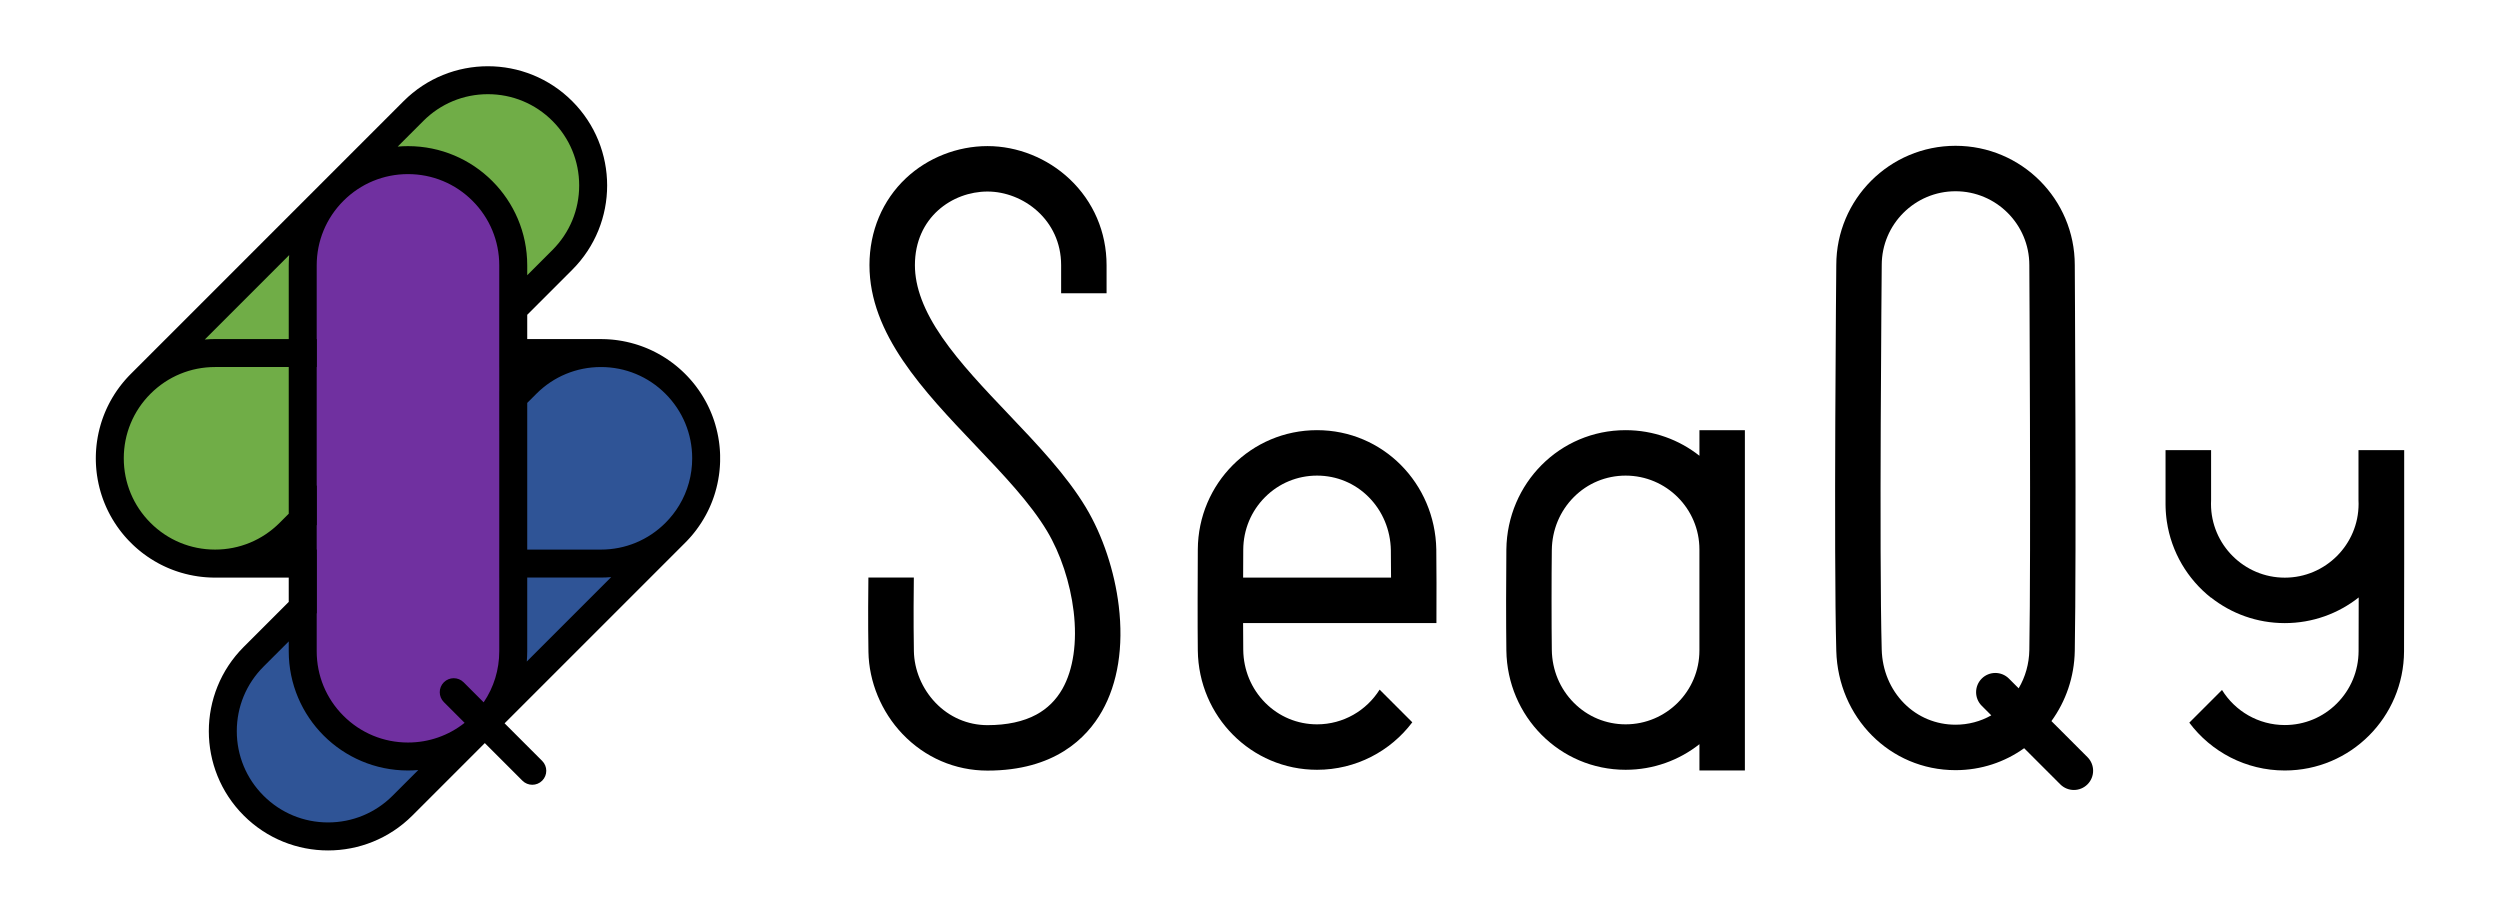
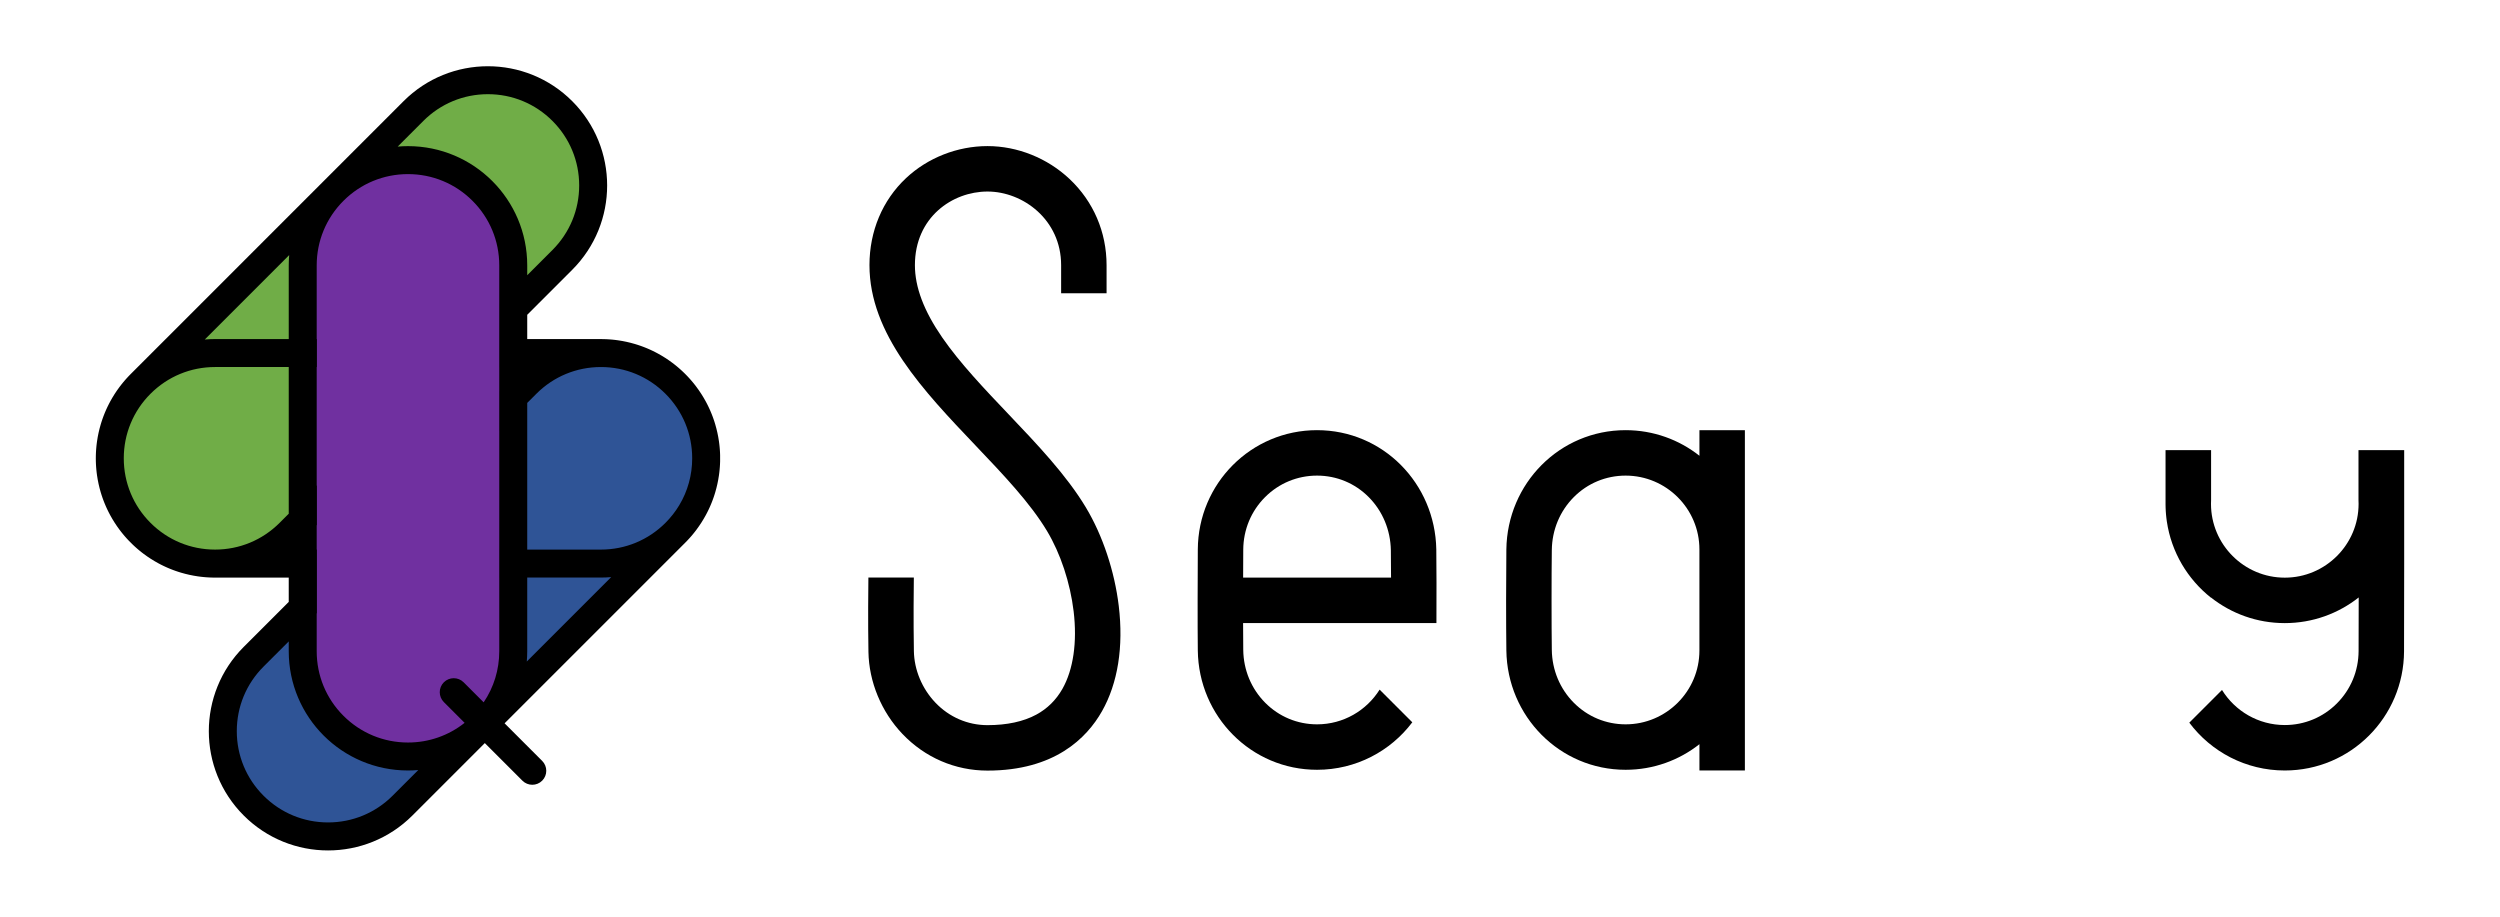
<svg xmlns="http://www.w3.org/2000/svg" id="_レイヤー_1" data-name="レイヤー 1" viewBox="0 0 4053.336 1486.149">
  <defs>
    <style>
      .cls-1 {
        fill: #2f5496;
      }

      .cls-2 {
        fill: #7030a0;
      }

      .cls-3 {
        fill: #70ad47;
      }

      .cls-4 {
        fill: none;
      }
    </style>
  </defs>
  <g>
    <path d="M2135.383,697.435h0c-106.777,0-192.714,86.37-193.336,193.336-.238,40.992-.512,122.941,0,163.971,1.332,106.768,86.56,193.336,193.336,193.336h0c63.098,0,119.13-30.232,154.418-76.996l-52.972-52.972c-21.173,33.775-58.728,56.282-101.447,56.282-31.744,0-61.569-12.403-83.981-34.923-22.6-22.708-35.27-53.125-35.675-85.647-.146-11.705-.226-26.956-.261-43.655h313.461c.144-39.457.24-94.524-.208-119.396-1.924-106.966-86.56-193.336-193.336-193.336ZM2015.532,936.482c.056-17.621.13-33.549.198-45.283.187-32.283,12.731-62.522,35.319-85.145,22.493-22.527,52.442-34.934,84.333-34.934,31.68,0,61.413,12.363,83.722,34.812,22.586,22.727,35.35,53.327,35.94,86.165.187,10.391.276,26.4.305,44.385h-239.818Z" />
-     <path d="M3326.048,1169.13c23.199-31.93,37.105-71.255,37.863-113.793,2.771-155.678,0-625.607,0-625.607,0-106.777-86.56-193.336-193.336-193.336h0c-106.776,0-193.336,86.56-193.336,193.336,0,0-4.306,469.265,0,625.607,2.962,107.562,86.56,193.336,193.336,193.336h0c41.652,0,79.938-13.176,111.259-35.583l58.591,58.591c6.088,6.087,14.065,9.131,22.044,9.131s15.957-3.044,22.044-9.131c12.174-12.174,12.174-31.913,0-44.087l-58.464-58.464ZM3272.912,1115.995l-15.774-15.774c-12.175-12.175-31.914-12.174-44.087,0-12.174,12.174-12.174,31.913,0,44.087l15.495,15.495c-17.494,9.909-37.324,15.184-57.974,15.184-31.607,0-61.187-12.269-83.291-34.546-22.543-22.72-35.466-53.665-36.387-87.134-4.219-153.205-.018-618.223.025-622.902l.003-.338v-.338c0-65.976,53.675-119.651,119.651-119.651s119.651,53.675,119.651,119.651v.435c.029,4.691,2.735,470.834.012,623.861-.396,22.256-6.421,43.499-17.324,61.97Z" />
    <path d="M2755.356,738.94c-32.922-25.99-74.497-41.505-119.698-41.505h0c-106.777,0-191.938,86.28-193.336,193.336-.535,40.989-.567,122.806,0,163.971,1.47,106.766,86.56,193.336,193.336,193.336h0c45.201,0,86.776-15.515,119.698-41.505v42.642h73.685v-551.779h-73.685v41.505ZM2755.309,1054.742c0,65.976-53.675,119.651-119.651,119.651-31.721,0-61.523-12.398-83.916-34.91-22.6-22.719-35.293-53.175-35.741-85.755-.538-39.045-.537-120.799,0-161.994.426-32.642,13.098-63.105,35.68-85.778,22.374-22.464,52.198-34.836,83.977-34.836,65.976,0,119.651,53.675,119.651,119.651v163.971Z" />
    <path d="M3897.977,729.864h-74.078v80.853c.106,2.057.16,4.127.16,6.209,0,65.976-53.675,119.651-119.651,119.651s-119.651-53.675-119.651-119.651c0-2.083.054-4.153.16-6.21v-80.852h-73.845v87.937c.004.985.037,1.963.056,2.944.015.758.02,1.518.043,2.273.037,1.201.099,2.395.157,3.59.034.693.058,1.389.1,2.08.078,1.306.182,2.604.286,3.902.045.567.081,1.136.131,1.701.131,1.469.287,2.93.45,4.39.043.383.077.769.122,1.152.2,1.698.426,3.387.669,5.071.019.134.035.27.055.404,7.334,50.003,33.743,93.805,71.616,123.767v-.28c32.915,25.968,74.472,41.468,119.651,41.468s86.889-15.559,119.833-41.614c-.04,34.225-.098,64.067-.182,86.962-.117,32.124-12.628,62.279-35.227,84.91-22.545,22.576-52.527,35.009-84.424,35.009-42.964,0-80.706-22.767-101.811-56.865l-53.018,53.018c35.263,47.071,91.488,77.532,154.829,77.532h0c106.777,0,192.948-86.56,193.336-193.336.252-69.388.28-201.204.233-326.014Z" />
    <path d="M1760.834,823.148c-31.585-52.685-79.494-103.023-125.824-151.705-38.624-40.583-78.563-82.548-107.34-124.25-29.803-43.189-44.291-81.558-44.291-117.298,0-77.525,60.645-119.356,117.706-119.356,57.401,0,119.356,45.633,119.356,119.356v45.557h73.685v-45.557c0-53.614-21.294-103.21-59.961-139.653-36-33.929-84.506-53.389-133.08-53.389-48.84,0-97.022,18.966-132.192,52.035-38.176,35.896-59.2,85.973-59.2,141.006,0,111.685,87.408,203.528,171.94,292.347,45.571,47.882,88.614,93.109,116.004,138.794,21.835,36.423,37.543,83.859,43.093,130.146,5.973,49.807-.473,94.424-18.151,125.634-10.252,18.101-24.498,32.166-42.34,41.807-20.975,11.332-47.607,17.078-79.154,17.078-32.092,0-62.143-13.009-84.618-36.631-21.552-22.654-34.216-53.039-34.744-83.365-.873-50.227-.292-103.046-.073-119.304h-73.691c-.234,17.771-.783,70.393.09,120.585.845,48.57,20.903,97,55.033,132.873,36.521,38.386,85.531,59.527,138.003,59.527,108.346,0,160.737-52.344,185.609-96.255,25.738-45.439,35.142-104.474,27.198-170.723-6.741-56.214-26.08-114.263-53.058-159.261Z" />
  </g>
  <g>
    <rect class="cls-1" x="581.745" y="477.503" width="345.629" height="976.874" rx="172.814" ry="172.814" transform="translate(904.028 -250.637) rotate(45)" />
    <rect class="cls-3" x="396.666" y="29.45" width="345.629" height="976.874" rx="172.814" ry="172.814" transform="translate(532.998 -250.998) rotate(45)" />
    <rect class="cls-2" x="489.53" y="255.835" width="345.629" height="976.874" rx="172.814" ry="172.814" transform="translate(1324.688 1488.544) rotate(180)" />
  </g>
  <g>
-     <polygon class="cls-4" points="809.472 891.066 809.472 698.595 809.438 698.629 809.438 891.066 809.472 891.066" />
    <polygon class="cls-4" points="513.489 851.682 513.489 891.066 513.844 891.066 513.844 851.327 513.489 851.682" />
    <polygon class="cls-4" points="513.489 595.083 513.489 787.554 513.844 787.2 513.844 595.083 513.489 595.083" />
    <polygon class="cls-4" points="809.472 634.468 809.472 595.083 809.438 595.083 809.438 634.501 809.472 634.468" />
-     <path class="cls-4" d="M661.48,1249.214c-106.776,0-193.336-86.559-193.336-193.336v-15.956l-40.877,40.877c-27.952,27.952-43.346,65.116-43.346,104.646s15.394,76.694,43.346,104.645c27.952,27.952,65.116,43.346,104.646,43.346s76.694-15.394,104.646-43.346l41.601-41.601c-5.498.47-11.058.724-16.679.724h0Z" />
    <path class="cls-4" d="M468.144,595.083h-119.468c-39.525,0-76.684,15.39-104.634,43.334l-.011.011c-27.952,27.952-43.346,65.116-43.346,104.646s15.394,76.694,43.346,104.646c27.952,27.952,65.116,43.346,104.646,43.346s76.694-15.394,104.646-43.346l14.821-14.821v-237.816Z" />
    <path class="cls-4" d="M468.144,549.739v-119.468c0-5.62.254-11.18.724-16.678l-136.87,136.87c5.498-.47,11.058-.724,16.679-.724h119.468Z" />
    <path class="cls-4" d="M854.817,446.227l40.877-40.877c27.952-27.952,43.346-65.116,43.346-104.646s-15.394-76.694-43.346-104.645c-27.952-27.952-65.116-43.346-104.646-43.346s-76.694,15.394-104.646,43.346l-41.601,41.601c5.498-.47,11.058-.724,16.678-.724h0c106.776,0,193.336,86.56,193.336,193.336v15.956Z" />
-     <path class="cls-4" d="M854.817,936.411v119.467c0,5.62-.254,11.18-.724,16.679l136.87-136.87c-5.498.47-11.058.724-16.679.724h-119.467Z" />
-     <path class="cls-4" d="M974.284,595.083h-.056c-39.509.015-76.65,15.406-104.589,43.345l-14.822,14.822v237.816h119.467c39.525,0,76.684-15.39,104.634-43.334l.012-.012c8.735-8.735,16.243-18.369,22.439-28.695,13.63-22.715,20.906-48.774,20.906-75.95,0-39.53-15.394-76.694-43.346-104.646-27.952-27.952-65.116-43.346-104.646-43.346Z" />
    <path d="M1167.559,738.275c-.018-.732-.052-1.46-.078-2.19-.03-.839-.055-1.678-.095-2.517-.049-1.019-.117-2.033-.182-3.048-.034-.532-.062-1.064-.101-1.596-.087-1.207-.193-2.41-.302-3.611-.03-.325-.055-.651-.087-.976-.13-1.347-.277-2.69-.434-4.029-.02-.174-.039-.348-.06-.522-.175-1.456-.368-2.905-.575-4.351-.008-.057-.016-.113-.024-.17-1.336-9.276-3.331-18.337-5.936-27.138-.022-.074-.044-.147-.066-.221-.408-1.372-.83-2.738-1.267-4.097-.063-.197-.128-.394-.192-.591-.4-1.229-.81-2.453-1.234-3.671-.122-.352-.247-.704-.372-1.056-.374-1.056-.755-2.109-1.147-3.157-.197-.528-.399-1.054-.601-1.58-.333-.866-.668-1.729-1.013-2.589-.285-.713-.578-1.423-.872-2.133-.276-.666-.553-1.331-.837-1.993-.382-.894-.774-1.784-1.17-2.674-.211-.473-.421-.945-.636-1.416-.482-1.059-.976-2.114-1.478-3.166-.141-.296-.282-.592-.425-.888-.58-1.2-1.175-2.395-1.782-3.585-.074-.146-.148-.291-.223-.437-.672-1.31-1.36-2.613-2.063-3.91-.015-.027-.029-.053-.043-.08-4.396-8.096-9.411-15.944-15.048-23.476-.007-.01-.015-.019-.022-.029-.902-1.205-1.818-2.402-2.752-3.59-.075-.095-.151-.19-.227-.285-.868-1.1-1.746-2.194-2.641-3.279-.168-.203-.339-.403-.507-.606-.811-.975-1.627-1.947-2.46-2.91-.296-.342-.599-.678-.897-1.018-.723-.824-1.446-1.648-2.185-2.463-.48-.529-.971-1.048-1.457-1.572-.582-.627-1.157-1.258-1.749-1.879-.971-1.02-1.956-2.026-2.949-3.024-.128-.128-.25-.26-.378-.388h0c-.132-.132-.268-.259-.401-.391-.994-.988-1.995-1.968-3.009-2.934-.626-.597-1.262-1.177-1.895-1.764-.519-.481-1.033-.968-1.558-1.444-.819-.744-1.648-1.47-2.476-2.197-.335-.294-.665-.592-1.002-.883-.965-.835-1.939-1.653-2.916-2.466-.201-.167-.4-.337-.602-.504-1.088-.897-2.184-1.777-3.287-2.647-.092-.072-.182-.146-.274-.218-1.193-.938-2.394-1.858-3.604-2.763-.004-.003-.008-.006-.013-.009-7.537-5.642-15.391-10.661-23.494-15.059-.017-.009-.034-.018-.051-.028-1.307-.709-2.619-1.402-3.938-2.078-.136-.07-.273-.139-.409-.209-1.2-.612-2.404-1.211-3.614-1.796-.285-.138-.57-.273-.855-.41-1.063-.507-2.129-1.007-3.2-1.494-.458-.209-.919-.414-1.379-.619-.903-.402-1.806-.799-2.713-1.187-.648-.277-1.299-.549-1.95-.819-.724-.3-1.449-.598-2.177-.889-.845-.339-1.695-.669-2.546-.996-.54-.207-1.08-.414-1.621-.616-1.034-.387-2.072-.762-3.114-1.132-.367-.13-.734-.26-1.102-.388-1.203-.418-2.411-.823-3.624-1.218-.213-.069-.425-.139-.638-.207-1.344-.432-2.695-.849-4.052-1.253-.089-.026-.177-.053-.266-.079-8.787-2.599-17.834-4.591-27.095-5.927-.08-.011-.16-.022-.241-.034-1.422-.203-2.849-.393-4.281-.565-.201-.024-.401-.045-.602-.069-1.313-.154-2.629-.298-3.95-.426-.357-.035-.715-.063-1.073-.095-1.17-.106-2.34-.209-3.515-.294-.574-.042-1.149-.073-1.723-.109-.973-.062-1.945-.127-2.922-.174-.906-.045-1.812-.072-2.718-.103-.664-.023-1.325-.055-1.99-.071-1.605-.04-3.211-.062-4.817-.062-.019,0-.039,0-.058,0h-119.409v-39.385l72.941-72.941c75.503-75.502,75.503-197.916,0-273.418h0c-37.751-37.751-87.23-56.627-136.709-56.627s-98.958,18.876-136.709,56.627l-129.542,129.542c-.017.017-.034.034-.051.051l-312.758,312.758c-1.139,1.138-2.262,2.292-3.372,3.458-.501.526-.987,1.061-1.481,1.591-.576.619-1.156,1.234-1.724,1.86-.684.753-1.351,1.516-2.021,2.278-.354.403-.713.801-1.063,1.207-.789.912-1.561,1.833-2.33,2.756-.213.256-.429.508-.64.765-.86,1.043-1.703,2.095-2.538,3.152-.109.138-.219.274-.328.412-.905,1.152-1.792,2.312-2.667,3.479-.036.048-.072.095-.108.143-5.614,7.504-10.611,15.323-14.993,23.388-.035.065-.07.13-.105.195-.683,1.26-1.351,2.525-2.003,3.797-.095.185-.189.37-.283.555-.586,1.152-1.162,2.307-1.723,3.468-.163.335-.322.672-.483,1.008-.483,1.013-.958,2.028-1.423,3.047-.233.51-.461,1.023-.69,1.536-.378.849-.752,1.7-1.117,2.554-.302.704-.596,1.411-.89,2.119-.276.667-.551,1.335-.819,2.005-.361.901-.714,1.806-1.062,2.713-.186.486-.372.971-.554,1.458-.407,1.087-.803,2.18-1.191,3.276-.11.312-.221.623-.33.936-.438,1.257-.861,2.52-1.273,3.789-.051.157-.103.314-.153.472-.451,1.399-.885,2.805-1.304,4.218-.009.031-.019.063-.028.095-2.616,8.832-4.619,17.926-5.958,27.236-.002.013-.004.027-.006.04-.214,1.487-.412,2.979-.591,4.477-.015.126-.028.253-.043.38-.163,1.385-.315,2.774-.449,4.168-.026.27-.047.541-.072.811-.115,1.255-.225,2.512-.316,3.774-.034.462-.057.924-.088,1.386-.07,1.084-.142,2.167-.194,3.255-.036.732-.056,1.464-.083,2.197-.031.836-.069,1.67-.09,2.509-.035,1.434-.051,2.869-.054,4.303,0,.157-.006.312-.006.468h0c0,.159.006.315.006.473.003,1.433.019,2.866.054,4.298.02.841.059,1.676.09,2.514.027.73.048,1.461.083,2.191.053,1.09.124,2.176.195,3.261.03.46.054.92.087,1.38.091,1.264.201,2.523.316,3.78.025.268.046.536.071.804.134,1.396.286,2.787.45,4.175.015.124.028.248.043.372.18,1.5.378,2.994.592,4.484.002.011.003.022.005.033,1.34,9.313,3.343,18.41,5.961,27.244.008.027.016.054.024.08.421,1.418.857,2.829,1.309,4.232.049.152.099.304.148.456.414,1.274.839,2.542,1.278,3.804.107.307.216.613.324.919.39,1.102.788,2.201,1.197,3.294.18.481.364.961.548,1.44.35.913.705,1.824,1.068,2.73.266.664.539,1.326.812,1.988.296.714.593,1.427.897,2.136.362.847.734,1.691,1.109,2.534.232.52.463,1.04.699,1.557.461,1.012.933,2.019,1.412,3.024.164.344.328.688.494,1.031.558,1.154,1.13,2.302,1.713,3.447.098.192.195.383.293.574.649,1.265,1.314,2.524,1.993,3.778.039.071.077.143.116.214,4.379,8.059,9.371,15.871,14.98,23.369.044.058.088.116.132.175.867,1.156,1.747,2.306,2.643,3.447.118.15.238.298.356.448.826,1.045,1.66,2.085,2.51,3.116.223.271.451.538.676.807.757.909,1.518,1.816,2.294,2.714.367.424.742.841,1.112,1.262.654.743,1.305,1.488,1.972,2.223.592.653,1.196,1.294,1.796,1.938.47.505.933,1.014,1.41,1.515,2.21,2.322,4.477,4.589,6.799,6.799.513.488,1.034.962,1.55,1.443.633.59,1.262,1.183,1.903,1.764.743.675,1.496,1.333,2.247,1.994.412.362.82.73,1.236,1.089.906.784,1.822,1.552,2.739,2.316.261.217.518.437.78.653,1.039.856,2.086,1.696,3.138,2.527.143.113.284.227.427.34,1.148.902,2.305,1.787,3.468,2.659.051.038.101.077.152.115,7.505,5.615,15.325,10.612,23.392,14.994.06.033.12.065.18.097,1.265.685,2.535,1.356,3.812,2.011.18.092.36.183.54.275,1.156.589,2.317,1.167,3.482,1.731.33.16.661.317.992.475,1.019.486,2.04.964,3.065,1.431.504.23,1.01.455,1.516.681.856.381,1.713.758,2.573,1.126.696.298,1.395.59,2.095.88.676.28,1.352.558,2.031.83.893.358,1.791.707,2.69,1.053.492.189.984.378,1.478.562,1.08.404,2.166.797,3.255,1.183.32.113.64.227.96.338,1.248.434,2.503.855,3.763,1.265.166.054.332.108.499.162,1.39.448,2.787.879,4.19,1.296.041.012.083.025.124.037,8.821,2.613,17.904,4.613,27.202,5.951.035.005.07.01.105.015,1.467.21,2.939.406,4.416.583.147.018.294.033.44.05,1.365.161,2.734.311,4.108.443.295.029.59.051.885.079,1.23.113,2.462.22,3.699.31.495.036.991.062,1.487.094,1.05.068,2.1.137,3.155.188.786.038,1.573.061,2.36.09.782.028,1.562.065,2.346.084,1.592.039,3.184.06,4.777.06.003,0,.006,0,.009,0h119.468v39.384l-72.941,72.941c-75.503,75.503-75.503,197.916,0,273.418h0c37.751,37.752,87.23,56.627,136.709,56.627s98.958-18.876,136.709-56.627l117.432-117.432,60.947,60.947c4.427,4.427,10.23,6.641,16.032,6.641s11.605-2.214,16.032-6.641c8.853-8.854,8.853-23.209,0-32.064l-60.948-60.947,292.851-292.851c1.14-1.139,2.264-2.294,3.375-3.461.5-.525.985-1.058,1.478-1.587.578-.621,1.159-1.237,1.729-1.866.683-.753,1.35-1.515,2.019-2.276.354-.403.712-.801,1.063-1.206.791-.914,1.565-1.837,2.336-2.763.21-.253.424-.503.633-.757.861-1.044,1.706-2.098,2.542-3.156.108-.137.218-.272.325-.409.906-1.153,1.795-2.315,2.671-3.483.034-.046.069-.091.103-.137,5.618-7.509,10.618-15.333,15.002-23.404.029-.054.059-.108.088-.162.689-1.271,1.363-2.547,2.021-3.83.089-.173.176-.346.265-.519.592-1.163,1.173-2.33,1.741-3.503.157-.323.311-.648.466-.972.489-1.025.97-2.052,1.44-3.084.227-.497.449-.996.671-1.495.384-.864.765-1.729,1.136-2.597.294-.687.582-1.377.868-2.068.284-.685.566-1.371.841-2.059.354-.884.7-1.771,1.041-2.661.192-.502.385-1.004.573-1.507.401-1.07.79-2.146,1.172-3.225.117-.33.234-.66.349-.991.431-1.239.848-2.484,1.255-3.734.057-.176.115-.351.171-.527.444-1.379.872-2.764,1.285-4.157.016-.054.032-.108.048-.163,2.609-8.812,4.607-17.886,5.945-27.174.007-.046.013-.091.019-.137.209-1.455.403-2.915.579-4.381.02-.164.037-.328.056-.491.158-1.349.307-2.7.437-4.057.031-.316.055-.632.084-.948.11-1.21.216-2.421.304-3.637.038-.523.066-1.047.099-1.57.066-1.023.134-2.045.183-3.072.041-.831.065-1.662.095-2.493.026-.738.061-1.474.079-2.214.079-3.199.079-6.399,0-9.597ZM468.868,413.592c-.47,5.498-.724,11.058-.724,16.678v119.468h-119.468c-5.62,0-11.18.254-16.679.724l136.87-136.87ZM453.323,847.72c-27.952,27.952-65.116,43.346-104.646,43.346s-76.694-15.394-104.646-43.346c-27.952-27.952-43.346-65.116-43.346-104.646s15.394-76.694,43.346-104.646l.011-.011c27.951-27.944,65.11-43.334,104.634-43.334h119.468v237.816l-14.821,14.821ZM636.559,1290.091c-27.952,27.952-65.116,43.346-104.646,43.346s-76.694-15.394-104.646-43.346c-27.952-27.952-43.346-65.115-43.346-104.645s15.394-76.694,43.346-104.646l40.877-40.877v15.956c0,106.777,86.56,193.336,193.336,193.336h0c5.62,0,11.18-.254,16.679-.724l-41.601,41.601ZM809.472,491.572l-.034.034v103.478h.034v39.384l-.034.034v64.127l.034-.034v192.471h-.034v45.345h.034v119.467c0,29.964-8.852,58.564-25.307,82.827l-32.472-32.472c-8.854-8.854-23.21-8.854-32.065,0-8.853,8.854-8.853,23.209,0,32.064l33.664,33.664c-26.04,20.679-58.061,31.909-91.812,31.909-39.53,0-76.694-15.394-104.645-43.346-27.952-27.952-43.346-65.116-43.346-104.646v-61.301l.355-.355v-103.157h-.355v-39.385l.355-.355v-64.127l-.355.355v-192.471h.355v-45.345h-.355v-119.468c0-39.521,15.388-76.678,43.328-104.627l.035-.036c27.95-27.94,65.106-43.328,104.628-43.328s76.694,15.394,104.645,43.346c27.952,27.952,43.346,65.116,43.346,104.645v61.301ZM661.481,236.935h0c-5.62,0-11.18.254-16.678.724l41.601-41.601c27.952-27.952,65.116-43.346,104.646-43.346s76.694,15.394,104.646,43.346c27.952,27.952,43.346,65.115,43.346,104.645s-15.394,76.694-43.346,104.646l-40.877,40.877v-15.956c0-106.776-86.56-193.336-193.336-193.336ZM854.093,1072.557c.47-5.498.724-11.058.724-16.679v-119.467h119.467c5.62,0,11.18-.254,16.679-.724l-136.87,136.87ZM1101.369,819.025c-6.196,10.325-13.704,19.96-22.439,28.695l-.012.012c-27.951,27.945-65.11,43.334-104.634,43.334h-119.467v-237.816l14.822-14.822c27.938-27.939,65.08-43.33,104.589-43.345h.056c39.53,0,76.694,15.394,104.646,43.346,27.952,27.952,43.346,65.116,43.346,104.646,0,27.177-7.276,53.235-20.906,75.95Z" />
  </g>
</svg>